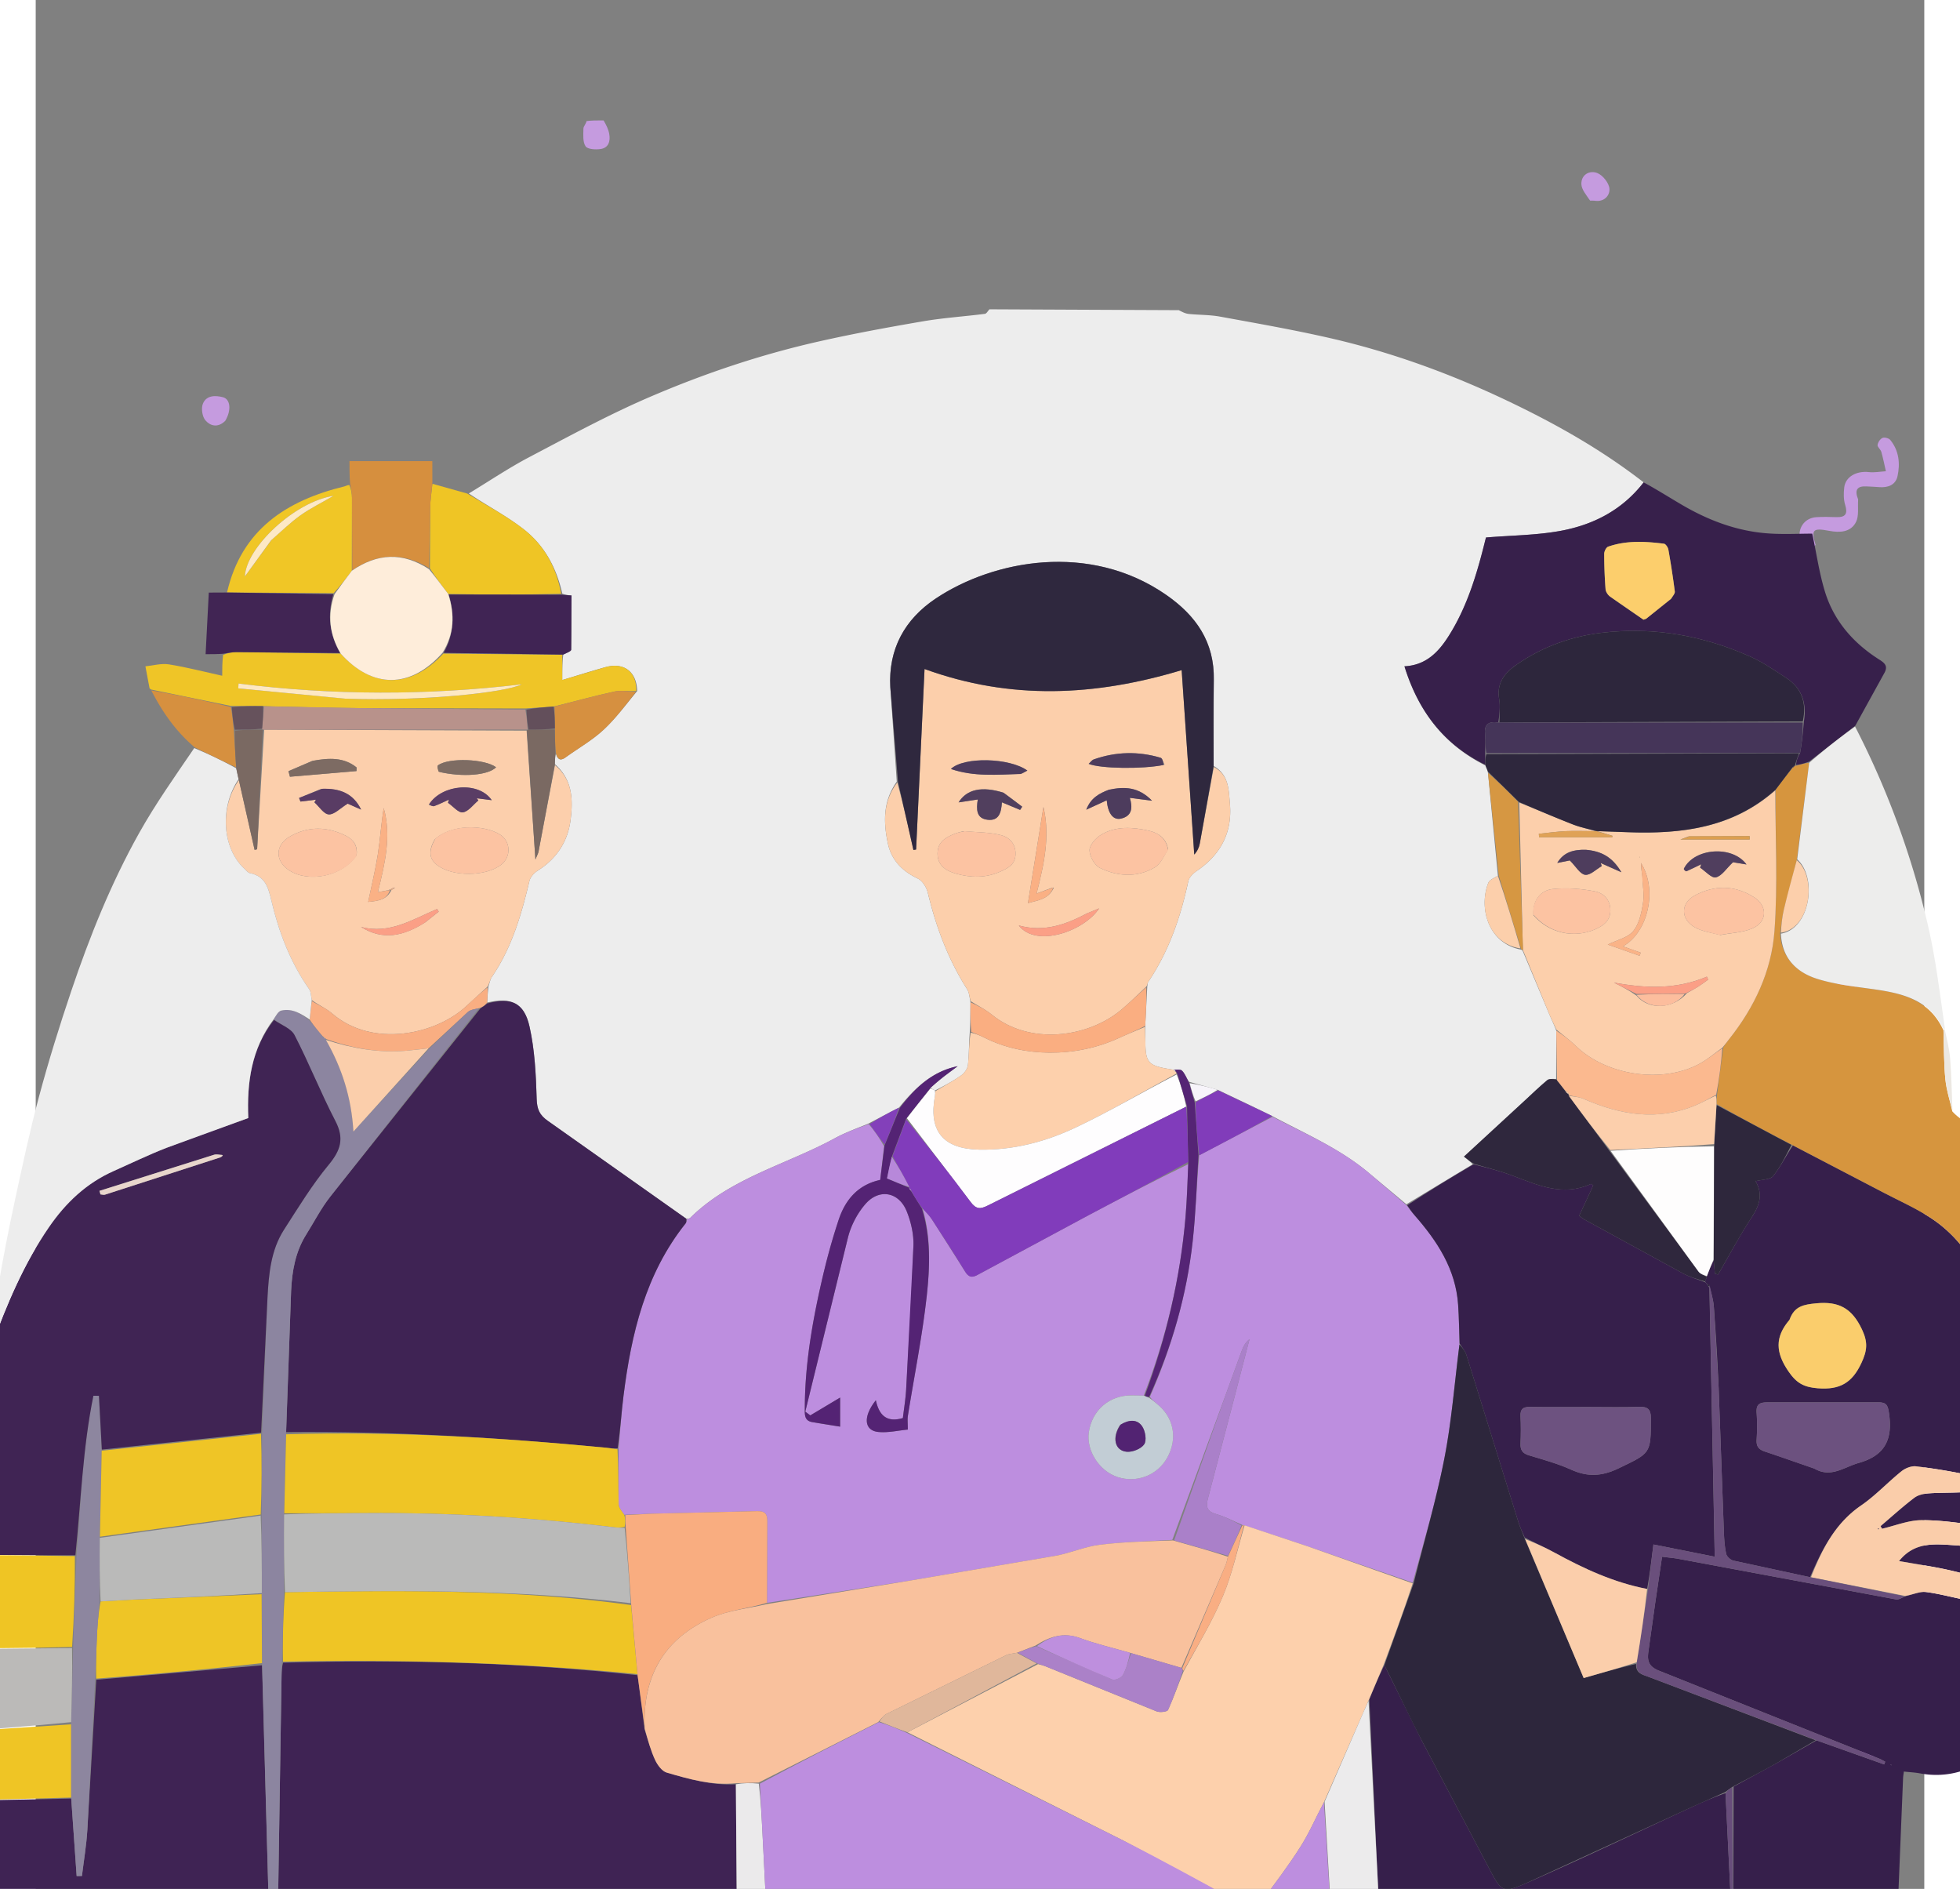
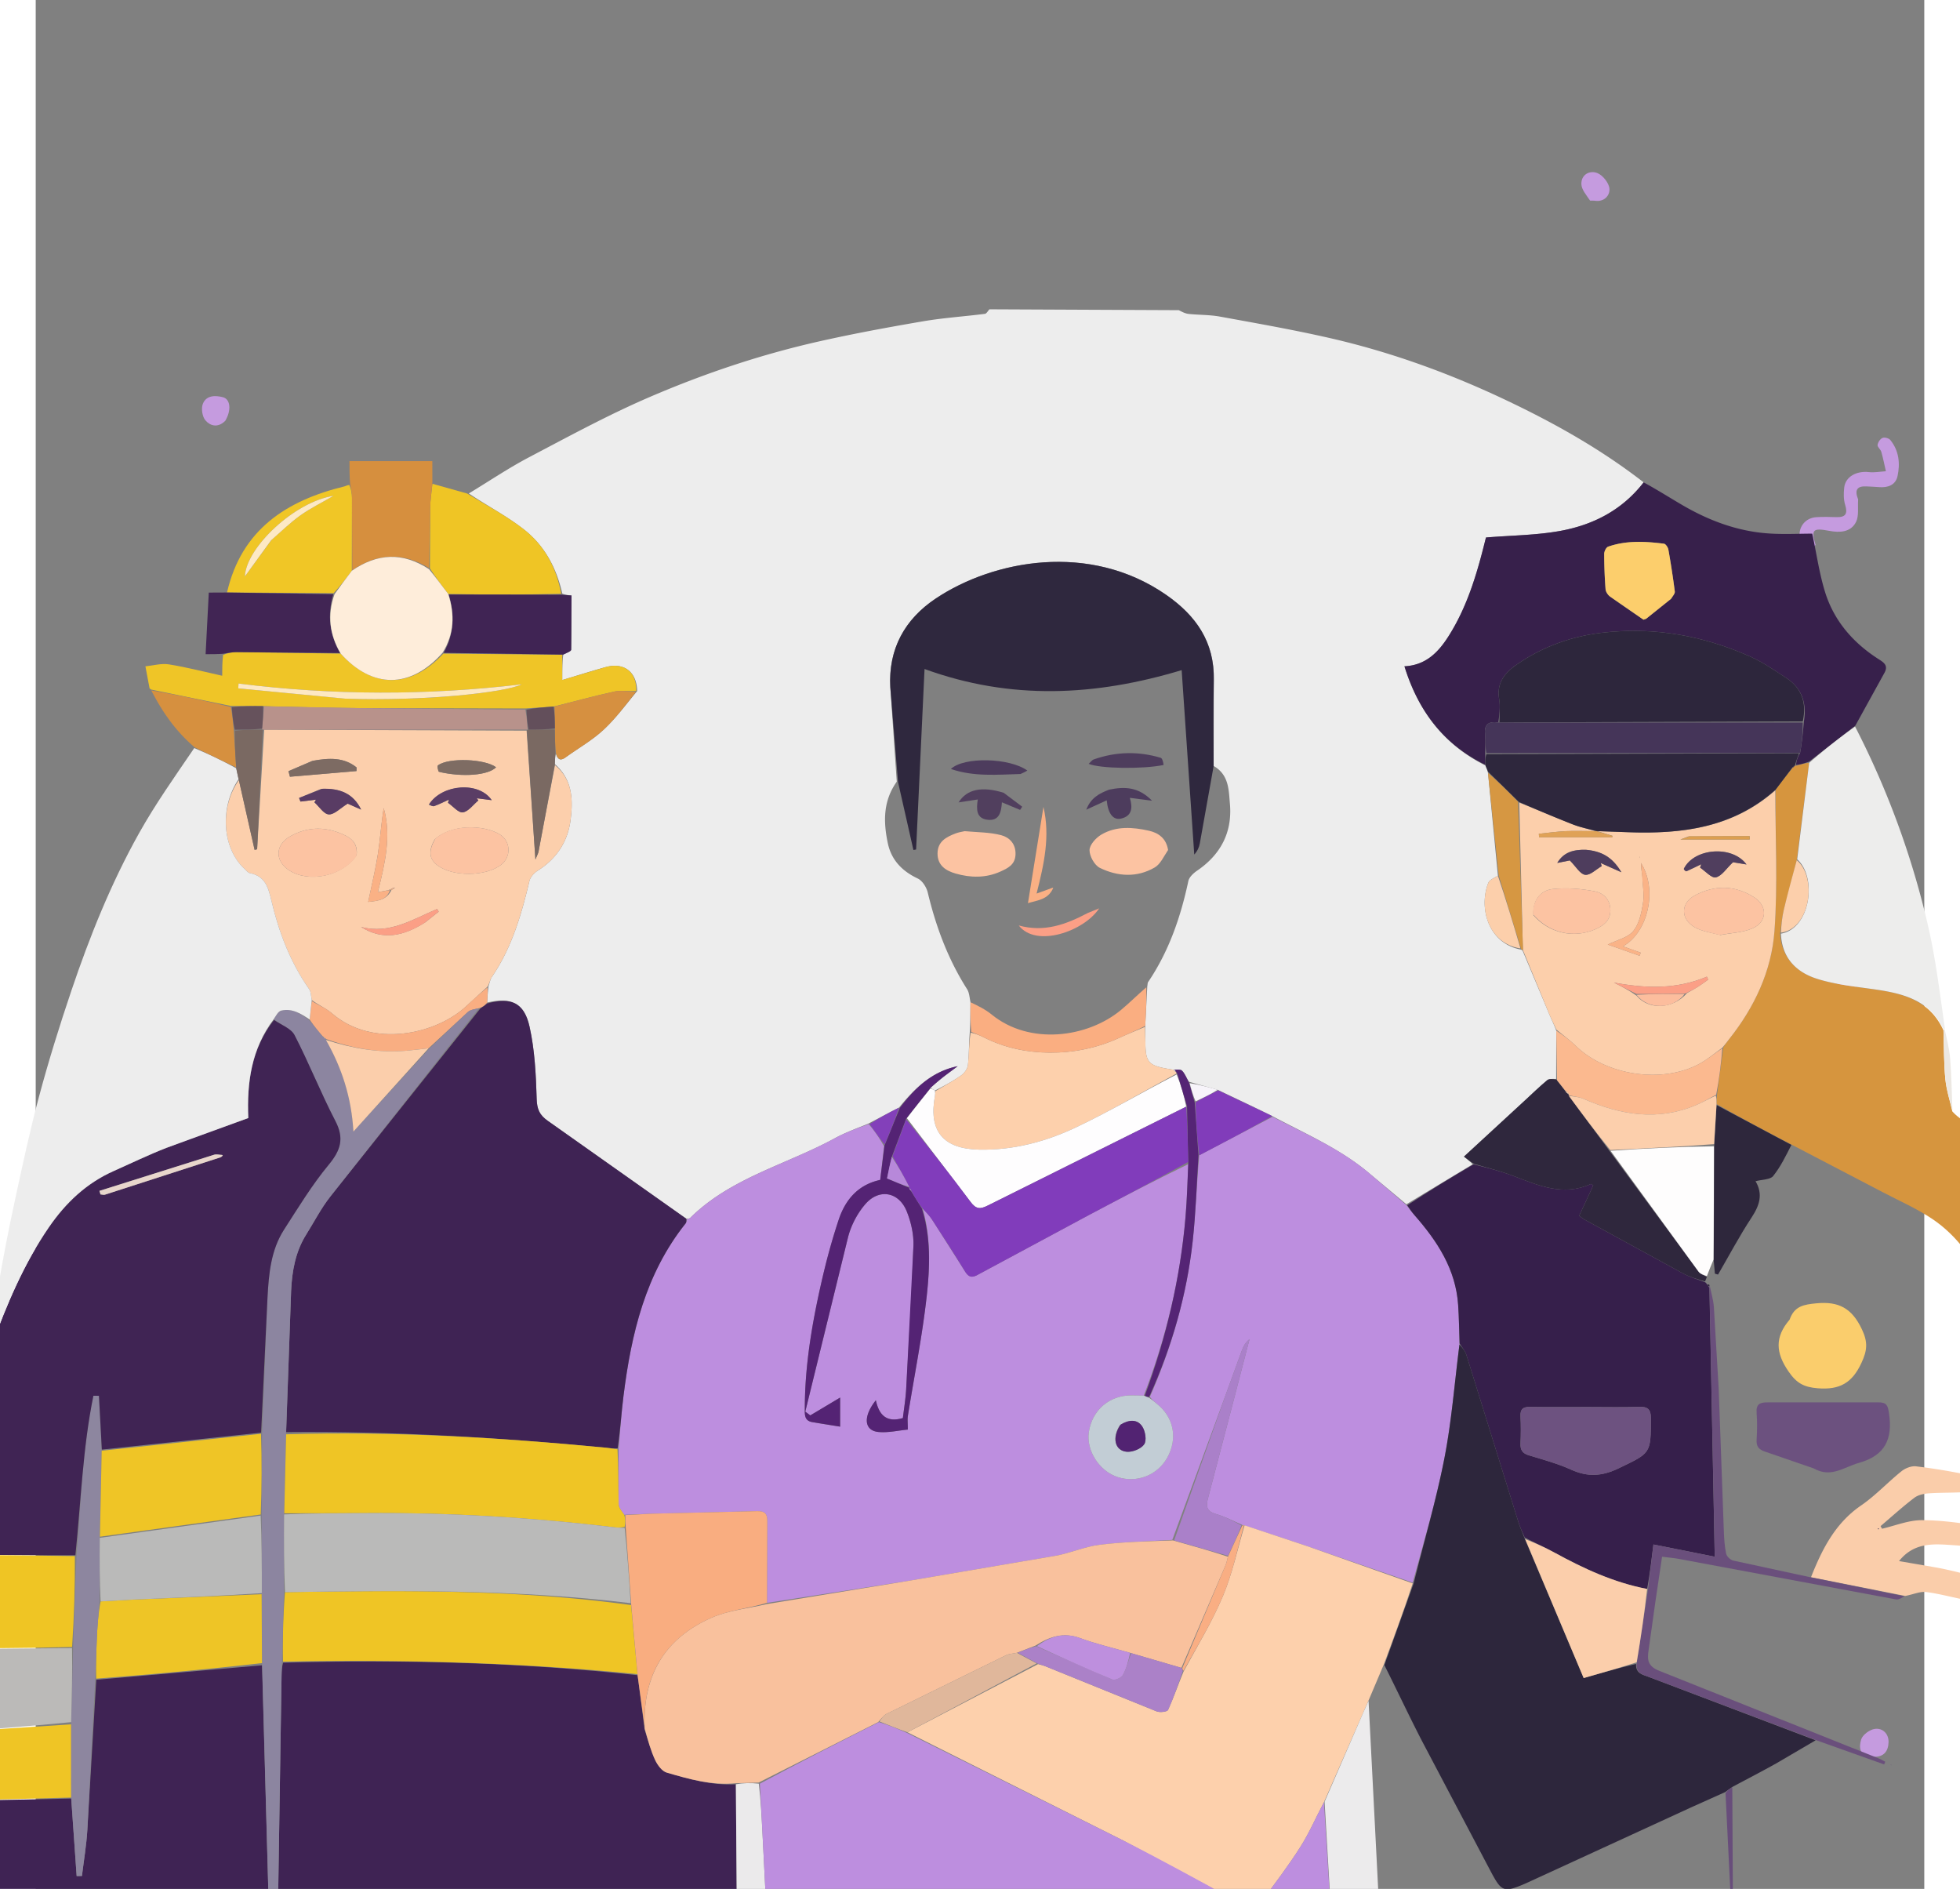
<svg xmlns="http://www.w3.org/2000/svg" id="Illustraion" width="1125" height="1084" viewBox="150 50 800 800">
  <rect x="150" y="50" width="800" height="800" fill="#808080" stroke="none" />
  <svg x="30" y="100" width="1125" height="1084">
-     <path fill="#C59BDF" opacity="1" stroke="none" d=" M360.556,1   C361.667,2.894 362.586,4.742 362.941,6.693   C363.487,9.698 362.741,12.589 359.322,13.111   C357.2,13.435 353.785,13.25 352.922,11.967   C351.658,10.091 351.981,7.023 352.009,4.466   C352.02,3.493 353.085,2.531 353.335,1.282   C355.371,1 357.741,1 360.556,1  z" data-index="1" />
    <path fill="#C59BDF" opacity="1" stroke="none" d=" M608.454,1024   C607.667,1022.31 607.25,1020.631 607.019,1018.927   C606.627,1016.034 607.38,1013.44 610.565,1012.982   C612.694,1012.676 615.685,1012.665 616.993,1013.898   C618.405,1015.228 618.522,1018.139 618.761,1020.407   C618.861,1021.351 617.814,1022.415 617.644,1023.712   C614.969,1024 611.939,1024 608.454,1024  z" data-index="3" />
    <path fill="#C59BDF" opacity="1" stroke="none" d=" M1,343.45   C2.703,342.667 4.53,341.782 6.079,342.131   C8.347,342.642 11.537,343.538 12.273,345.189   C13.096,347.037 12.408,350.878 10.933,352.077   C9.311,353.396 6.046,352.807 3.497,352.799   C2.848,352.797 2.201,351.847 1.277,351.666   C1,349.3 1,346.6 1,343.45  z" data-index="4" />
    <path fill="#C59BDF" opacity="1" stroke="none" d=" M67.178,539.328   C68.497,538.002 69.427,536.74 70.657,535.942   C76.964,531.85 82.056,531.597 85.046,539.222   C85.969,541.574 87.112,543.839 88.267,546.395   C91.836,544.05 94.788,541.75 98.051,540.048   C103.073,537.429 107.928,539.507 109.947,544.734   C110.584,546.385 111.232,548.035 111.955,549.65   C113.281,552.609 114.72,553.146 117.346,550.565   C118.421,549.508 120.903,549.88 123.156,549.541   C122.592,555.352 119.633,557.369 115.633,557.923   C111.547,558.489 108.834,556.208 106.968,552.764   C106.43,551.771 105.789,550.823 105.356,549.787   C102.84,543.774 101.993,543.555 96.678,547.816   C89.61,553.483 82.306,551.441 80.566,543.306   C79.432,538.005 76.795,537.603 72.905,541.681   C71.257,543.409 70.139,545.644 68.573,547.953   C67.219,547.546 65.748,547.103 63.445,546.41   C64.669,544.02 65.799,541.813 67.178,539.328  z" data-index="5" />
    <path fill="#C59BDF" opacity="1" stroke="none" d=" M882.069,903.734   C879.911,906.608 877.838,909.106 875.232,912.247   C877.479,913.678 879.24,915 881.17,915.995   C889.442,920.256 890.676,926.525 884.232,933.195   C881.156,936.379 878.671,938.937 884.989,941.222   C885.812,941.519 885.872,943.928 886.259,945.269   C881.516,947.494 878.344,945.165 876.678,941.971   C872.742,934.424 879.993,930.484 883.413,924.301   C880.849,922.86 878.242,921.444 875.683,919.946   C869.411,916.273 868.592,910.65 873.325,905.101   C874.734,903.448 875.721,901.435 876.901,899.587   C874.316,898.392 871.779,897.074 869.124,896.063   C868.115,895.678 866.837,896 865.463,896   C864.998,894.089 864.557,892.272 863.725,888.845   C869.284,890.494 874.289,891.284 878.583,893.47   C882.086,895.254 884.575,898.765 882.069,903.734  z" data-index="7" style="visibility: hidden;" />
    <path fill="#C59BDF" opacity="1" stroke="none" d=" M891.982,161.502   C891.754,165.02 892.366,168.527 891.079,171.077   C888.832,175.53 884.069,175.639 879.731,174.824   C872.81,173.524 871.992,174.227 873.958,180.814   C869.807,184.075 869.037,183.868 867.552,179.094   C865.99,174.072 869.084,169.356 874.296,169.033   C877.113,168.858 879.951,168.93 882.776,169.017   C886.692,169.136 887.634,167.586 886.483,163.827   C885.781,161.533 885.802,158.877 886.088,156.453   C886.624,151.894 891.245,149.347 896.567,149.95   C898.913,150.216 901.344,149.729 903.736,149.584   C903.105,146.839 902.567,144.066 901.795,141.361   C901.494,140.307 900.107,139.334 900.217,138.449   C900.354,137.34 901.321,135.891 902.308,135.465   C903.158,135.098 904.997,135.588 905.609,136.341   C909.269,140.845 909.841,146.254 908.672,151.636   C907.845,155.442 904.567,156.622 900.807,156.311   C899.003,156.161 897.191,156.085 895.382,156.003   C891.499,155.829 890.387,157.541 891.982,161.502  z" data-index="8" />
    <path fill="#C59BDF" opacity="1" stroke="none" d=" M883.122,366.609   C883.013,363.588 882.557,360.605 883.584,358.275   C884.087,357.135 887.477,356.52 889.329,356.876   C893.315,357.641 894.998,361.269 893.642,364.858   C892.348,368.284 888.61,369.65 885,367.982   C884.422,367.714 883.922,367.276 883.122,366.609  z" data-index="9" />
    <path fill="#C59BDF" opacity="1" stroke="none" d=" M66.969,831.876   C65.264,834.165 63.819,837.231 61.826,837.643   C59.843,838.053 56.657,836.347 55.166,834.582   C52.782,831.759 54.215,828.545 56.993,826.655   C59.681,824.827 62.759,824.97 65.063,827.657   C65.966,828.711 66.362,830.2 66.969,831.876  z" data-index="10" />
    <path fill="#C59BDF" opacity="1" stroke="none" d=" M611.247,829.762   C613.387,833.087 614.207,836.553 611.081,838.772   C609.24,840.079 605.81,840.477 603.65,839.713   C599.89,838.383 600.248,834.288 601.395,831.578   C602.459,829.062 605.038,826.733 608.618,828.862   C609.284,829.259 610.174,829.281 611.247,829.762  z" data-index="11" />
    <path fill="#C59BDF" opacity="1" stroke="none" d=" M778.453,34.984   C776.875,32.629 774.792,30.306 774.743,27.94   C774.66,23.883 778.293,22.034 781.486,23.288   C783.82,24.204 786.464,27.522 786.635,29.934   C786.841,32.849 784.378,35.663 780.348,35.01   C779.865,34.932 779.358,34.998 778.453,34.984  z" data-index="13" />
    <path fill="#C59BDF" opacity="1" stroke="none" d=" M200.293,128.222   C197.1,131.393 193.846,130.35 191.867,128.003   C190.527,126.414 190.027,122.945 190.815,120.987   C192.268,117.378 196.09,117.378 199.351,118.246   C202.488,119.081 202.953,123.774 200.293,128.222  z" data-index="15" />
    <path fill="#C59BDF" opacity="1" stroke="none" d=" M511.022,100.366   C512.879,95.887 516.588,96.393 519.517,97.393   C522.131,98.286 523.904,101.023 522.869,104.212   C521.896,107.211 519.782,109.268 516.397,108.957   C511.363,108.495 510.678,104.916 511.022,100.366  z" data-index="16" />
    <path fill="#C59BDF" opacity="1" stroke="none" d=" M61,49.122   C61.309,53.591 59.354,55.128 55.402,55.054   C51.703,54.985 49.423,53.348 49.068,49.773   C48.688,45.939 50.93,43.531 54.591,43.087   C58.483,42.614 60.737,44.688 61,49.122  z" data-index="17" />
    <path fill="#C59BDF" opacity="1" stroke="none" d=" M125.118,706.365   C121.574,707.41 118.39,707.226 117.085,703.692   C116.408,701.861 116.329,699.157 117.225,697.536   C118.962,694.397 124.266,693.931 126.634,696.161   C129.032,698.419 128.484,702.803 125.118,706.365  z" data-index="18" />
    <path fill="#C59BDF" opacity="1" stroke="none" d=" M898.046,694   C892.252,693.933 892.309,689.81 893.271,686.691   C893.877,684.727 896.859,682.543 899.029,682.234   C902.419,681.75 904.958,684.364 904.865,687.829   C904.767,691.495 902.985,694.424 898.046,694  z" data-index="20" />
  </svg>
  <svg x="100" y="180" width="1050" height="850">
    <path fill="#ededed" d="m454 1 80.215.364c1.494.788 2.812 1.45 4.183 1.592 4.404.457 8.899.34 13.233 1.131 15.419 2.817 30.875 5.524 46.153 8.999 25.607 5.825 50.214 14.684 73.976 25.882 20.887 9.843 40.97 21.042 59.36 35.328-9.083 11.736-21.323 17.974-35.15 20.526-10.171 1.877-20.682 1.914-31.622 2.819.045-.166-.178.607-.372 1.388-3.486 14.071-7.594 27.922-15.428 40.308-4.297 6.795-9.598 12.402-18.749 12.861 5.822 18.83 16.562 33.086 34.315 42.013.436 1.093.778 1.877 1.07 3.114l4.196 43.565c-1.618 1.007-3.532 1.716-4.034 2.983-4.194 10.584-.101 25.718 13.863 28.318.433.202.61.274.756.715l11.337 26.999c.891 2.076 1.886 4.107 2.806 6.584l-.048 20.476c-1.466-.023-2.984-.148-3.818.548-3.318 2.769-6.424 5.792-9.606 8.724L655 359.854c1.554 1.223 2.762 2.174 3.665 3.264l-28.035 16.915-15.51-12.937c-12.309-10.479-27.051-16.792-41.326-24.419-7.688-3.844-15.269-7.358-23.087-11.115l-12.207-3.421c-1.12-1.762-1.739-3.532-2.943-4.701-.678-.659-2.318-.327-3.923-.426-10.641-1.673-11.56-2.727-11.589-12.684-.005-1.809-.113-3.617-.055-5.818l.865-16.754c.161-.862.104-1.451.36-1.829 8.798-13.016 13.785-27.517 17.037-42.759.355-1.662 2.124-3.336 3.661-4.381 10.091-6.86 15.034-16.332 13.946-28.433-.513-5.71-.351-12.198-6.884-15.948l.063-36.396c.303-16.068-7.456-27.258-20.244-36.117-32.364-22.424-73.046-14.694-97.44 1.53-13.274 8.828-20.229 21.486-19.345 37.683l2.73 39.958c-5.858 8.193-5.675 17.059-3.801 26.012 1.497 7.152 6.035 11.844 12.68 14.987 1.951.922 3.71 3.692 4.246 5.929 3.474 14.515 8.61 28.286 16.656 40.93.916 1.439 1.027 3.39 1.448 5.562-.057 4.473-.051 8.489-.305 12.827-.389 4.802-.284 9.308-.773 13.748-.173 1.568-1.48 3.425-2.82 4.369-3.483 2.455-7.272 4.477-11.137 6.423-.786-.452-1.373-.656-1.835-1.174a98 98 0 0 1 5.951-5.014c1.806-1.406 3.667-2.74 5.504-4.106-10.945 2.246-18.183 9.328-24.866 17.547-4.51 2.227-8.649 4.547-13.16 6.848-4.922 2.004-9.638 3.723-13.994 6.103-20.468 11.18-44.06 16.703-61.298 33.751-.316.312-.924.329-1.701.323L267.1 344.832c-3.71-2.568-4.763-5.026-4.897-9.506-.307-10.214-.808-20.607-3.022-30.527-2.285-10.238-7.944-12.564-17.956-10.189.135-2.401.293-4.417.544-6.808.542-1.617.753-3.02 1.473-4.075 8.419-12.323 12.501-26.301 15.889-40.596.394-1.663 1.979-3.425 3.493-4.378 7.999-5.037 12.778-12.303 13.941-21.453 1.076-8.465.928-17.041-6.656-23.688.04-1.797.131-3.182.451-4.34.838 2.764 2.158 2.888 4.11 1.482 5.346-3.854 11.182-7.165 15.983-11.601 5.228-4.831 9.51-10.685 14.33-16.478-.191-8.225-5.667-12.26-13.371-10.141-5.99 1.648-11.912 3.541-18.372 5.477 0-4.098 0-7.396.436-10.775 1.452-.743 3.333-1.38 3.352-2.068.21-7.659.133-15.326.133-22.967-1.594-.168-2.734-.289-3.902-.785-2.483-11.068-7.642-20.43-16.18-27.134-7.336-5.759-15.761-10.13-23.408-15.292 8.68-5.258 16.835-10.772 25.495-15.325 16.794-8.829 33.52-17.935 50.918-25.43 23.295-10.035 47.393-18.125 72.2-23.696 14.491-3.254 29.119-5.951 43.762-8.451 8.666-1.48 17.485-2.048 26.218-3.165.716-.092 1.295-1.255 1.938-1.92z" />
    <path fill="#3f2354" d="m1 799 .416-108.562c.804-1.507 1.512-2.507 1.533-3.523l1.44-53.945 60.651-1.245 2.297 32.822 2.241-.021c.784-6.497 1.901-12.975 2.29-19.496l3.787-63.626 70.219-6.106 3.6 129.561 1.715.005 1.571-36.25 1.382-88.937c.028-1.831.13-3.661.644-5.483 50.432-1.412 100.329-.114 150.17 5.281l2.968 23.037c1.446 4.592 2.612 8.922 4.481 12.923.991 2.121 2.899 4.714 4.916 5.303 9.492 2.77 19.078 5.503 29.264 4.938l.586 77.88.844 80.889-.008 24.046-26.151 1.481-30.823 1.018-63.147 2.018-54.658 1.984-53.16 1.994-33.817 1.098c-1.108.046-2.168 1.249-3.251 1.915-7.354 0-14.708 0-22.531-.469C60 812.483 60 805.904 60 799.062c-6.369 0-11.848.006-17.326-.001z" />
-     <path fill="#361f4b" d="M834 820c-5.022 0-10.044 0-15.578-.412-1.686-.804-2.853-1.508-4.036-1.54l-45.837-1.052-41.841-.99-45.838-1.01-42.339-1.037c-4.517-.143-10.763.829-13.052-1.642-2.448-2.642-1.157-8.747-1.422-13.803.073-1.626.113-2.792.062-3.953l-5.412-123.692-3.785-81.145c2.098-5.154 4.102-9.937 6.371-14.507l15.875 32.023 28.386 53.851c5.36 10.127 5.72 10.891 15.95 6.42 23.438-10.243 46.507-21.328 69.736-32.049 4.805-2.218 9.657-4.336 14.564-6.034l3.013 61.356.193-.046.215-64.06 18.169-9.901 16.968-9.697 28.643 10.192.443-1.142c-.829-.431-1.628-.936-2.491-1.283l-93.139-37.187c-4.889-1.905-5.255-4.557-4.617-8.697l2.835-20.19 2.883-19.461c2.898.368 5.047.531 7.153.925l91.968 17.152c1.199.22 2.634-.846 4.323-1.444 3.084-.697 5.904-2.017 8.506-1.676 6.07.794 12.009 2.542 18.057 3.579 2.531.434 6.803 1.009 7.51-.159 2.062-3.406-.883-6.15-3.488-8.278a13.6 13.6 0 0 0-4.803-2.513c-4.15-1.157-8.364-2.122-12.595-2.944-5.367-1.042-10.775-1.867-16.248-2.799 6.607-8.298 15.198-7.251 23.688-6.689 3.643.241 7.337.694 10.925.297 1.419-.157 3.396-2.21 3.682-3.679.274-1.406-1.136-4.448-2.115-4.586-8.81-1.245-17.689-2.673-26.547-2.673-5.608 0-11.216 2.338-16.823 3.628l-.634-1.103c4.748-4.034 9.365-8.241 14.317-12.006 1.634-1.242 4.106-1.751 6.242-1.893 5.622-.375 11.289-.147 16.896-.638 1.686-.148 3.234-1.87 4.845-2.871-1.409-1.409-2.625-3.723-4.261-4.073a257 257 0 0 0-23.007-3.841c-1.968-.237-4.544.782-6.158 2.075-5.837 4.68-10.99 10.296-17.125 14.502-11.024 7.557-16.534 18.6-21.615 30.374l-32.503-7.028c-1.204-.279-2.77-1.714-3.023-2.865-.672-3.055-.869-6.242-.987-9.387l-2.203-60.811c-.474-11.447-1.2-22.887-2.029-34.314-.233-3.218-1.23-6.38-2.124-9.572-.248-.004-.744-.018-.857-.227-.308-.469-.558-.658-.756-1.05.332-.821.558-1.367.792-2.274.947-2.576 1.886-4.789 2.889-6.572l.498 5.562 1.336.358c4.695-8.076 9.073-16.361 14.198-24.154 3.38-5.14 4.964-9.888 1.626-15.474-.079-.133.278-.526-.096.136 3.096-.82 6.382-.687 7.602-2.21 3.159-3.941 5.408-8.612 8.38-12.975l37.882 19.709c7.154 3.768 14.667 7.021 21.325 11.53 10.129 6.86 17.148 16.724 22.332 27.669 3.535 7.464 6.132 15.372 9.308 23.431 5.418 19.404 4.519 39.07 5.676 58.503.948 15.91.794 31.885 1.134 47.832.014.665.104 1.328.118 1.992.3 13.858 1.507 27.773.665 41.562-1.116 18.285-20.651 38.215-44.558 33.72-2.198-.413-4.456-.509-6.89-.774-.14 1.147-.296 1.949-.329 2.756l-2.009 49.204-2.004 50.204-1.963 49.705zm-30.468-327.996c6.907 4.103 12.447-.669 18.688-2.413 11.348-3.17 14.44-10.235 12.83-21.048-.48-3.225-.942-4.652-4.541-4.613l-46.859.013c-3.3-.028-4.944.704-4.676 4.393.276 3.802.245 7.651 0 11.457-.184 2.852.962 4.15 3.564 4.998 6.781 2.211 13.489 4.647 20.993 7.212m-10.741-62.776c-6.213 7.112-5.72 13.723-.334 21.576 3.422 4.99 6.491 6.693 12.448 7.167 9.277.738 14.536-2.264 18.463-10.713 2.463-5.298 2.823-8.754.2-14.286-4.197-8.851-9.735-11.914-19.311-10.983-5.325.518-9.289 1.157-11.467 7.239m42.759 188.253.678.161c-.144-.133-.288-.265-.678-.161" />
    <path fill="#d6953e" d="M908 409.531c-.666 1.161-1.724 1.75-1.94 2.562-3.022 11.383-9.871 19.594-20.662 24.966-3.375-7.655-5.972-15.563-9.507-23.026-5.184-10.946-12.203-20.809-22.332-27.669-6.658-4.509-14.17-7.762-21.325-11.53l-38.171-19.914c-11.116-5.785-21.585-11.348-32.067-17.313.005-1.479.024-2.555.213-3.994l2.648-20.026c.899-1.385 1.658-2.463 2.478-3.492 10.692-13.425 17.945-28.783 19.194-45.665 1.465-19.805.361-39.799.509-60.007 2.432-3.279 4.725-6.263 7.286-9.325.483-.349.698-.619.941-.86.027.029.106.045.488.082 2.069-.559 3.757-1.155 5.478-1.246l-5.252 41.226-5.443 20.838c-.771 3.238-1.104 6.581-1.642 10.285.803 10.59 7.175 16.544 16.115 19.264 7.561 2.301 15.598 3.149 23.477 4.263 12.218 1.728 23.731 4.443 29.641 17.46.23 7.168.144 13.946.799 20.651.45 4.604 1.93 9.108 2.949 13.657 5.034 5.53 11.966 7.233 18.787 8.128 14.369 1.886 21.31 11.075 25.338 23.699.327 1.024.861 1.982 1.649 2.713.35 11.097.35 22.451.35 34.274z" />
    <path fill="#efc525" d="M1 604.469c.201-.307.402-.145 1.336-.205l7.691-.385 54.987-3.579-.006 31.012-60.986 1.609L1 633z" />
    <path d="M1 633.469c.742-.463 1.483-.458 2.592-.403l-.643 53.85c-.022 1.015-.729 2.016-1.533 3.054z" />
    <path fill="#bd8edf" d="M573.902 343.007c14.167 7.298 28.909 13.611 41.218 24.09l15.519 13.281c1.356 1.702 2.313 3.024 3.385 4.245 9.649 10.991 17.493 22.875 18.515 38.036.367 5.438.431 10.897.562 16.797-2.108 16.407-3.319 32.524-6.4 48.276-3.462 17.7-8.613 35.069-13.412 52.538l-44.895-15.503-26.579-8.782c-.429-.016-.601-.006-1.001-.27-3.754-1.706-7.195-3.434-10.83-4.49-3.826-1.112-4.387-3.036-3.402-6.664l11.952-45.659 5.64-21.719c-1.855 1.435-2.676 3.193-3.346 5.007l-6.984 19.167-22.389 60.818c-10.556.627-20.703.824-30.721 2.063-6.365.787-12.462 3.548-18.811 4.689l-61.803 10.531-60.351 9.396.133-34.356c.06-3.495-1.062-4.599-4.544-4.487l-44.248 1.07-11.804.462c-1.1-1.56-2.336-2.976-2.372-4.422-.192-7.759-.086-15.526-.018-23.722.721-7.707 1.163-15.009 2.073-22.253 3.304-26.294 9.278-51.658 26.323-73.02.366-.459.358-1.217.524-1.835.472-.155 1.08-.171 1.396-.484 17.239-17.047 40.83-22.57 61.298-33.751 4.356-2.379 9.072-4.098 14.322-5.983 2.656 3.089 4.613 6.039 6.508 9.418l-1.64 14.223c-9.443 2.054-14.775 8.412-17.601 16.911-2.62 7.878-4.845 15.915-6.732 24.002-4.277 18.333-7.564 36.831-7.603 55.756-.005 2.517-.333 5.26 3.071 5.9 3.845.723 7.724 1.266 11.896 1.936V461.9l-12.64 7.548-2.121-1.592 18.142-74c1.284-4.966 3.954-10.033 7.312-13.902 5.854-6.745 14.209-5.179 17.526 3.106 1.811 4.523 2.994 9.707 2.832 14.538-.681 20.271-1.931 40.523-3.083 60.776-.24 4.22-.95 8.413-1.394 12.199-6.999 2.075-10.134-1.37-11.443-7.542-5.621 7.069-4.908 12.88 1.109 13.448 4.13.39 8.395-.642 12.431-1.022 0-2.676-.214-4.298.033-5.847 2.69-16.898 6.103-33.712 7.978-50.697 1.361-12.334 1.789-24.956-1.709-37.018 1.607 1.676 2.976 3.124 4.042 4.767l13.906 21.861c1.451 2.367 2.823 2.763 5.237 1.455l46.97-25.24c14.081-7.477 28.238-14.812 42.38-21.712-.376 7.81-.579 15.138-1.2 22.431-2.216 26.018-8.239 51.187-17.697 75.638l-5.437-.115c-9.239.042-16.43 6.31-17.82 15.512-1.181 7.818 4.402 16.546 12.203 19.08 8.151 2.647 16.935-.8 21.041-8.258 4.498-8.168 2.744-17.094-4.458-22.784-1.024-.81-1.984-1.701-2.921-2.917 9.351-21.314 15.618-43.145 18.126-65.924 1.325-12.035 1.673-24.178 2.777-36.392l31.028-16.29m-9.192 91.158c-.082.053-.165.107 0 0" />
    <path fill="#3f2354" d="M325.533 386.128c.139.779.147 1.537-.219 1.996-17.045 21.362-23.019 46.726-26.323 73.02-.91 7.243-1.352 14.545-2.476 22.225-1.949.192-3.424-.082-4.911-.225-45.055-4.311-90.181-7.053-135.514-6.611l2.1-59.832c.382-8.336 1.82-16.557 6.401-23.849 3.363-5.353 6.262-11.07 10.148-16.012l63.621-79.76c1.177-.754 2.032-1.421 2.887-2.088 9.989-2.76 15.648-.434 17.933 9.803 2.214 9.92 2.715 20.313 3.022 30.527.135 4.48 1.187 6.937 4.897 9.506l58.434 41.299z" />
-     <path fill="#fccfab" d="M549.046 194.853c6.462 3.306 6.3 9.794 6.813 15.504 1.088 12.101-3.855 21.573-13.946 28.433-1.537 1.045-3.306 2.719-3.661 4.381-3.253 15.242-8.24 29.743-17.037 42.759-.255.378-.198.967-.683 1.846-3.873 3.604-7.209 6.99-10.852 10.006-14.224 11.778-38.699 14.969-54.721 1.91-2.713-2.211-5.939-3.792-8.928-5.664-.484-1.714-.595-3.665-1.511-5.104-8.046-12.644-13.183-26.415-16.656-40.93-.535-2.237-2.295-5.007-4.246-5.929-6.645-3.143-11.183-7.835-12.68-14.987-1.874-8.953-2.057-17.818 4.026-25.679 2.635 9.634 4.731 19.11 6.827 28.586l1.142-.197 3.574-76.447c36.555 13.301 72.349 11.5 108.916.479l5.334 78.106c1.426-1.571 2.058-3.118 2.359-4.727l5.929-32.345m-68.792 51.217-6.289 2.383c3.216-12.651 5.798-24.356 2.91-36.69l-6.563 40.741c3.79-1.188 8.617-1.391 10.986-6.591-.106.02-.213.04-1.044.157m49.415-16.441c-.772-4.568-4.066-6.883-8.052-7.786-6.854-1.553-13.939-2.091-20.264 1.663-2.269 1.347-4.945 4.315-4.954 6.554-.011 2.574 2.118 6.408 4.382 7.513 7.555 3.687 15.714 4.196 23.24-.186 2.424-1.412 3.797-4.631 5.649-7.757m-86.613-7.597c-1.116.303-2.266.516-3.341.925-4.002 1.521-7.678 3.414-7.702 8.512-.024 5.107 3.561 7.319 7.657 8.498 6.322 1.82 12.761 1.951 18.93-.82 3.178-1.427 6.312-2.904 6.452-7.294.143-4.47-2.591-7.208-6.034-8.119-4.837-1.281-10.031-1.217-15.962-1.702m16.616-16.416c-8.887-2.728-15.254-1.377-18.741 4.21l8.13-1.231c-.666 4.222-.632 7.984 4.065 8.583 5.01.639 5.87-3.174 6.156-7.382l7.709 3.214.886-1.358c-2.495-1.914-4.991-3.828-8.205-6.037m44.65-1.027c-3.85 1.471-7.369 3.315-9.308 8.335l8.666-3.971c.543 5.689 2.769 8.513 6.084 7.739 4.63-1.081 4.978-4.526 3.714-8.781l9.4 1.212c-5.766-5.914-11.637-6.037-18.556-4.533m23.855-10.708c-.547-1.02-.891-2.724-1.672-2.956-9.484-2.814-18.964-2.595-28.312.707-.789.279-1.365 1.159-2.164 1.87 4.893 2.052 22.851 2.309 32.148.379m-60.593 3.848 2.482-1.373c-7.508-5.459-26.942-5.938-32.391-.68 9.706 3.334 19.42 2.417 29.908 2.053m27.712 59.134c-8.934 4.712-18.134 8.074-28.868 5.091 7.328 9.576 27.635 2.508 34.057-7.244z" />
    <path fill="#361f4b" d="M653.173 439.004c-.202-5.449-.266-10.908-.633-16.346-1.022-15.161-8.866-27.045-18.515-38.036-1.072-1.221-2.029-2.543-3.049-4.162 9.122-5.963 18.253-11.583 28.094-17.338 6.092 1.525 11.582 2.903 16.835 4.904 10.69 4.071 21.223 8.742 32.863 3.411.152-.07.505.298 1.004.615l-5.968 12.874c.981.708 1.479 1.153 2.049 1.466l42.001 22.964c2.877 1.547 6.102 2.447 9.167 3.645.304.117.554.305.971.985s.661.874.987 1.459l2.252 113.858-25.969-5.172c-.79 6.511-1.543 12.718-2.665 18.836-14.241-2.759-26.843-8.627-39.131-15.344-4.077-2.228-8.333-4.127-12.722-6.427-1.06-2.406-2.043-4.518-2.73-6.723l-21.994-70.676c-.542-1.726-1.881-3.202-2.849-4.794m54.327 26.902c-8.155.001-16.311.094-24.463-.045-2.979-.051-4.237.899-4.078 3.997.196 3.818.172 7.658.004 11.479-.121 2.754.825 4.214 3.576 5.038 6.047 1.81 12.2 3.498 17.927 6.083 6.999 3.16 13.043 2.795 20.081-.601 13.545-6.538 13.618-6.059 13.648-21.062.008-4.14-1.468-5.086-5.229-4.955-6.815.239-13.644.067-21.467.067z" />
    <path fill="#fccfac" d="M269.958 194.022c7.534 6.234 7.682 14.81 6.606 23.275-1.163 9.15-5.942 16.416-13.941 21.453-1.513.953-3.098 2.715-3.493 4.378-3.389 14.295-7.47 28.273-15.889 40.596-.721 1.055-.932 2.458-1.784 4.078l-8.783 8.058c-12.987 12.34-39.979 18.136-57.098 3.383-2.527-2.178-5.746-3.551-8.645-5.68-.345-1.812-.309-3.509-1.095-4.629-7.942-11.316-12.798-23.976-15.945-37.278-1.318-5.572-2.55-10.555-9.138-11.858-.862-.17-1.593-1.149-2.322-1.821-9.459-8.724-10.596-26.038-2.377-37.579l6.666 29.542 1.069-.261 2.984-50.655 111.162.418 3.736 54.574c.763-1.884 1.179-2.573 1.321-3.315zm-68.573 51.986c-.475.313-.949.626-2.152 1.046l-4.286.774c3.039-12.354 5.784-23.805 2.468-35.62-1.083 6.533-1.49 13.138-2.498 19.65-1.018 6.576-2.631 13.059-4.096 20.127 4.495-.449 7.812-.95 9.827-4.977.46-.329.92-.657 1.645-1.105-.106.022-.212.044-.908.105m-15.42-13.89c.425-3.762-1.151-6.434-4.476-8.112-7.963-4.017-16.025-4.185-23.774.245-6.411 3.665-6.421 10.378-.383 14.343 8.279 5.436 22.725 2.544 28.633-6.477m32.992-6.519c-2.712 4.829-2.322 8.249 1.244 10.912 6.502 4.856 20.287 4.765 26.842-.177 4.469-3.369 4.281-10.049-.519-12.98-6.903-4.216-20.778-4.267-27.566 2.246m-48.046-21.498-9.357 3.853.597 1.529 6.555-.799-.654 1.109c2.025 1.832 3.978 5.016 6.096 5.131 2.317.125 4.788-2.587 8.009-4.564l5.694 2.531c-3.361-6.914-9.1-9.094-16.939-8.791m45.553 6.812c.79.182 1.705.712 2.347.482 2.121-.761 4.143-1.796 6.203-2.726l-.37 1.333c2.115 1.467 4.449 4.339 6.292 4.053 2.395-.372 4.4-3.255 6.573-5.056l-.663-.919 6.321.81c-5.499-8.104-21.054-6.784-26.702 2.023m-49.448-18.617-9.948 4.306.62 2.363 28.195-2.407.031-1.53c-5.382-4.357-11.656-4.08-18.898-2.732m53.99 4.664c9.915 2.294 20.663 1.399 24.01-2-4.674-3.57-20.118-4.18-24.6-.829-.438.328-.113 1.675.59 2.829m-5.961 63.646 5.662-4.505-.687-1.121c-10.319 4.359-20.163 10.842-32.24 7.591 9.342 5.912 18.114 3.834 27.265-1.965" />
    <path fill="#37204b" d="M801.197 192.569c-1.687.596-3.374 1.191-5.512 1.397.135-1.908.72-3.426 1.695-5.052.798-4.372 1.206-8.637 1.617-13.361 1.312-8.05-1.014-14.222-7.506-18.456-4.984-3.251-9.96-6.693-15.366-9.087-19.719-8.731-40.283-12.513-61.94-10.106-13.503 1.5-25.782 5.911-36.867 13.581-4.912 3.399-8.568 7.68-7.408 14.532.547 3.234.1 6.636-.334 9.97-4.503-.612-6.069 1.097-5.627 5.178.28 2.58.055 5.214.055 8.233l.017 4.502c-17.66-8.617-28.4-22.873-34.221-41.703 9.151-.459 14.452-6.066 18.749-12.861 7.833-12.386 11.942-26.237 15.428-40.308.193-.781.417-1.554.372-1.388 10.94-.905 21.451-.943 31.622-2.819 13.827-2.551 26.067-8.79 35.15-20.526 5.418 2.928 10.705 6.284 16.102 9.451 11.426 6.705 23.622 11.298 36.927 12.19 6.349.426 12.75.073 18.396.073 1.839 8.623 2.985 16.804 5.384 24.599 3.854 12.523 12.167 21.919 23.165 28.844 2.449 1.542 3.458 2.867 2.028 5.52l-12.353 22.402-19.571 15.192m-58.243-69.153c.482-.973 1.477-2.011 1.363-2.908a363 363 0 0 0-2.724-17.746c-.167-.944-1.135-2.396-1.873-2.489-7.939-.995-15.911-1.448-23.632 1.252-.837.293-1.676 1.985-1.675 3.027.005 4.99.193 9.988.572 14.964.084 1.103.965 2.459 1.891 3.131 4.702 3.409 9.54 6.631 14.168 9.807.629-.232.99-.276 1.233-.469z" />
    <path fill="#fccfab" d="M786.9 204.717c-.01 19.912 1.094 39.907-.371 59.712-1.249 16.882-8.502 32.24-19.194 45.665-.82 1.029-1.578 2.106-2.797 3.564-3.543 2.585-6.474 5.1-9.795 6.894-15.796 8.533-39.481 4.954-52.359-7.594-2.56-2.494-5.49-4.607-8.25-6.896l-2.833-6.158-11.327-27.513-1.541-62.466 22.812 9.28c3.168 1.227 6.561 1.873 9.377 2.809-4.462.001-8.455-.184-12.432-.002-3.834.176-7.651.731-11.475 1.119l.123 1.468h30.994l.053-.619-6.451-2.007 12.909.482c22.768.844 44.553-1.776 62.555-17.738m-58.791 86.964c5.04 6.166 15.476 5.806 21.418-1.128 1.555-.881 3.146-1.705 4.655-2.661 1.472-.932 2.859-1.999 4.284-3.006l-.561-1.249c-12.858 5.448-25.912 5.014-39.391 2.506 3.175 1.603 6.35 3.206 9.596 5.538M763.696 266c4.494-.865 9.288-1.02 13.411-2.761 6.39-2.698 6.656-9.494.8-13.232-8.077-5.155-16.664-5.224-24.982-.845-6.331 3.332-6.255 10.248.049 13.68 2.968 1.616 6.53 2.139 10.722 3.158m-79.268-8.382c6.52 7.495 16.963 9.985 26.149 5.978 3.385-1.477 6.404-3.523 6.453-7.972.052-4.694-3.034-7.459-6.706-8.154-5.769-1.092-11.871-1.58-17.683-.952-5.586.604-8.594 5.236-8.213 11.1m65.001-18.624 6.067-2.962-.469 1.424c2.252 1.501 4.845 4.537 6.673 4.131 2.504-.556 4.427-3.726 7.273-6.412l5.722.95c-6.058-8.277-22.195-6.949-26.528 1.788-.123.248.332.783 1.262 1.081m-43.04-9.092c-4.809-.13-9.099.914-11.862 5.58l5.318-1.066c2.602 2.604 4.348 5.796 6.488 6.086s4.667-2.325 7.025-3.667l-.411-1.31 8.739 3.887c-3.834-6.511-8.538-8.919-15.296-9.509m24.188 11.333c.138 3.807.858 7.709.258 11.396-.665 4.085-1.647 8.707-4.143 11.733-2.275 2.758-6.761 3.691-10.781 5.68l13.482 4.748.486-1.313-7.531-2.673c10.82-6.046 14.709-24.285 7.624-35.34.136 2.058.232 3.514.605 5.77m19.591-17.002-3.493 1.315h29.373l-.032-1.434-25.849.118m-17.018 48.492c-.095.001-.19.002 0 0m-3.672-39.368.156-.607c-.127.129-.254.259-.156.607m-.995-2.767s-.06-.106 0 0" />
    <path fill="#2f283e" d="m548.975 194.408-5.858 32.79c-.301 1.609-.933 3.157-2.359 4.727l-5.334-78.106c-36.567 11.021-72.361 12.823-108.916-.479l-3.574 76.447-1.142.197-6.513-28.761-3.27-40.116c-.884-16.197 6.072-28.855 19.345-37.683 24.394-16.224 65.075-23.954 97.44-1.53 12.787 8.86 20.547 20.049 20.244 36.117-.226 11.981-.102 23.968-.063 36.396z" />
    <path fill="#2e273d" d="M787.038 204.422c-18.14 16.258-39.925 18.877-62.693 18.034l-12.889-.442c-.444 0-.358-.025-.358-.025-3.291-.91-6.684-1.556-9.852-2.784-7.545-2.924-14.984-6.122-22.983-9.566l-13.03-12.768-1.12-2.661c-.1-1.674-.106-3.038.358-4.808l132.52-.381c-.585 1.518-1.171 3.037-1.688 4.908.068.353-.01.337-.307.365a3 3 0 0 0-.94.881l-7.018 9.246z" />
    <path fill="#efc527" d="M98.899 162.044c-.239-.205-.643-.376-.691-.619l-1.744-9.228c3.318-.321 6.746-1.331 9.932-.824 7.43 1.183 14.745 3.096 22.601 4.822 0-3.008 0-5.621.381-8.861 2.167-.809 3.955-1.162 5.74-1.15l44.077.633c13.471 14.982 29.629 14.889 43.469.004l50.375.493v10.693l18.372-5.477c7.703-2.12 13.179 1.916 12.988 10.102-3.414.275-6.444-.364-9.204.238-8.532 1.86-16.96 4.193-25.822 6.366l-11.966.816-69.842-.151c-13.625-.081-27.249-.488-41.267-.842l-13.623-.073-33.777-6.943m82.699 3.867c32.279 1.175 67.579-2.585 74.271-6.093-39.981 4.753-79.963 4.712-119.948-.32l-.143 2.042z" />
    <path fill="#fdd0ac" d="M431.132 332.1c3.667-2.194 7.455-4.216 10.938-6.671 1.34-.944 2.647-2.801 2.82-4.369.489-4.44.384-8.946 1.141-13.704 2.29.479 3.981 1.178 5.609 2.003 8.763 4.44 18.232 6.398 27.869 6.464 10.151.069 20.103-1.954 29.461-6.262 3.588-1.651 7.264-3.109 10.9-4.655l.174 5.425c.029 9.958.948 11.011 11.563 12.683.372-.016.373-.068.474.138.276.467.505.667.965.921.178.116.324.514.006.716-14.345 7.769-28.093 15.929-42.484 22.728-12.801 6.049-26.558 9.691-40.947 9.385-15.371-.328-21.495-7.987-18.693-22.815.123-.652.137-1.324.202-1.986z" />
    <path fill="#2f273d" d="M757.128 412.726c-3.171-.922-6.396-1.822-9.273-3.369l-42.001-22.964c-.57-.313-1.068-.758-2.049-1.466l5.968-12.874c-.5-.316-.852-.684-1.004-.615-11.639 5.331-22.172.66-32.863-3.411-5.253-2-10.742-3.379-16.53-5.044-1.613-.955-2.82-1.906-4.374-3.129l25.636-23.62c3.182-2.932 6.288-5.955 9.606-8.724.834-.696 2.352-.571 3.924-.288 1.52 1.947 2.672 3.359 3.887 5.046.469.606.875.938 1.266 1.356-.015.086.049.249.143.534l17.193 23.268 37.698 51.105c.788 1.057 2.352 1.536 3.556 2.284l-.784 1.912z" />
    <path fill="#fefdfe" d="M430.933 331.851c.134.911.12 1.583-.003 2.235-2.802 14.828 3.322 22.487 18.693 22.815 14.389.307 28.146-3.336 40.947-9.385 14.39-6.8 28.138-14.959 42.742-22.472 1.846 4.54 3.115 9.026 4.049 13.639l-84.056 41.879c-3.235 1.628-4.974 1.589-7.303-1.544l-26.979-35.462c3.33-4.422 6.64-8.493 9.95-12.565.587.204 1.174.408 1.96.86" />
    <path fill="#efc525" d="m218.041 74.895 14.755 4.135c8.319 5.12 16.745 9.491 24.081 15.25 8.539 6.703 13.697 16.066 15.711 27.207-16.172.402-31.903.356-47.851.065-2.74-3.61-5.262-6.976-7.759-10.823l.115-25.641c.061-3.402.618-6.795.949-10.193z" />
    <path fill="#542374" d="m429.098 330.678-10.358 13.089-6.096 16.197-2.023 9.126 9.365 3.94c.018-.02-.036-.024.016.301.368.624.684.924 1.05 1.532l4.294 6.895c3.876 12.201 3.448 24.823 2.087 37.157-1.875 16.985-5.287 33.799-7.978 50.697-.247 1.549-.033 3.171-.033 5.847-4.036.38-8.301 1.412-12.431 1.022-6.017-.568-6.73-6.379-1.109-13.448 1.309 6.172 4.444 9.617 11.443 7.542.444-3.786 1.154-7.979 1.394-12.199l3.083-60.776c.162-4.831-1.021-10.016-2.832-14.538-3.317-8.285-11.673-9.851-17.526-3.106-3.358 3.869-6.028 8.936-7.312 13.902l-18.142 74 2.121 1.592 12.64-7.548v12.318l-11.896-1.936c-3.405-.64-3.076-3.383-3.071-5.9.039-18.925 3.326-37.423 7.603-55.756 1.887-8.087 4.112-16.124 6.732-24.002 2.827-8.499 8.158-14.857 17.601-16.911l1.807-14.523 6.529-15.992c6.312-8.312 13.55-15.394 24.495-17.641l-5.504 4.106a98 98 0 0 0-5.951 5.014z" />
    <path fill="#402454" d="m224.955 121.796 47.661.067 4.344.336-.133 22.967c-.019.688-1.9 1.325-3.352 2.068l-50.699-.725c4.533-8.046 4.762-16.234 2.179-24.712z" />
    <path fill="#fbb98f" d="m697.992 331.993-3.563-4.495-.321-21.011c2.786 1.863 5.716 3.976 8.276 6.47 12.878 12.548 36.562 16.127 52.359 7.594 3.321-1.794 6.252-4.309 9.682-6.564-.469 6.372-1.257 12.817-2.578 19.667-3.185 1.732-5.777 3.204-8.502 4.361-16.287 6.913-32.052 4.178-47.626-2.604-1.967-.857-4.226-1.042-6.349-1.539 0 0-.064-.163.06-.563-.397-.706-.918-1.011-1.438-1.316" />
    <path fill="#faae81" d="M519.99 304.512c-3.755 1.939-7.431 3.397-11.019 5.049-9.358 4.307-19.31 6.331-29.461 6.262-9.637-.066-19.107-2.025-27.869-6.464-1.628-.825-3.319-1.524-5.349-2.325-.374-4.06-.379-8.075-.322-12.548 3.051 1.415 6.278 2.995 8.99 5.206 16.022 13.059 40.496 9.868 54.721-1.91 3.643-3.016 6.979-6.402 10.779-9.635.098 5.313-.126 10.642-.469 16.365z" />
    <path fill="#d69742" d="M665.183 197.324c4.221 3.684 8.392 7.821 12.734 12.245l2.089 62.454c-.187.442-.364.37-.802-.211l-9.466-30.962-4.555-43.525z" />
    <path fill="#f9ae82" d="M166.93 293.946c2.899 1.746 6.119 3.12 8.645 5.297 17.119 14.753 44.111 8.957 57.098-3.383a163 163 0 0 1 8.69-7.683c.153 2.012-.004 4.028-.139 6.429-.832 1.053-1.687 1.72-3.161 2.324-2.11.503-3.938.698-5.037 1.695l-16.602 15.351-9.283 1.023c-11.788 1.018-23.145-1.012-34.204-4.972.019-.027.039.036-.086-.198-.425-.409-.725-.585-1.301-.933-2.03-2.336-3.785-4.5-5.501-7.111l.88-7.84z" />
    <path fill="#d69040" d="M269.766 169.213c8.469-2.149 16.897-4.482 25.429-6.343 2.76-.602 5.79.037 9.078.147-4.312 5.447-8.595 11.301-13.822 16.132-4.801 4.436-10.637 7.748-15.983 11.601-1.951 1.406-3.271 1.282-4.15-1.936-.328-3.735-.386-6.79-.391-10.29l-.161-9.312z" />
    <path fill="#552475" d="m537.697 338.555-4.067-13.713c-.258-.256-.404-.655-.625-1.011-.425-.629-.692-.806-1.024-.887 0 0 0 .052.026.053 1.233.115 2.873-.217 3.551.442 1.203 1.17 1.822 2.94 2.996 5.068l2.401 8.421 1.604 22.488c-.789 12.094-1.137 24.237-2.461 36.273-2.508 22.779-8.775 44.61-18.434 65.937-.859.082-1.357-.212-1.856-.505 9.014-24.478 15.037-49.646 17.253-75.664.621-7.293.824-14.622 1.16-22.851l-.523-24.052z" />
    <path fill="#813cba" d="M542.874 359.298a232 232 0 0 1-1.545-22.457c3.454-2.005 6.535-3.52 9.616-5.035l22.85 10.872c-10.13 5.72-20.368 11.11-30.921 16.62" />
    <path fill="#7a6962" d="m269.874 178.971.215 9.618-.181 5.021-6.916 37.092c-.142.742-.559 1.431-1.321 3.315l-3.607-54.563c.034-.422.291-.45.722-.453z" />
    <path fill="#fccfab" d="M669.379 240.889c3.428 10.111 6.496 20.262 9.569 30.792-13.704-2.091-17.797-17.225-13.603-27.809.502-1.267 2.415-1.976 4.034-2.983" />
    <path fill="#8340ba" d="M415.687 339.105c-1.729 5.181-3.829 10.268-6.096 15.656-2.124-2.65-4.08-5.599-6.365-8.669 3.811-2.44 7.95-4.76 12.461-6.987" />
    <path fill="#f7f4fa" d="M550.707 331.563c-2.844 1.758-5.925 3.273-9.38 4.877-1.07-2.382-1.767-4.852-2.517-7.689 3.851.612 7.755 1.591 11.897 2.812" />
    <path fill="#f9c19d" d="m359.733 549.355 60.389-9.899 61.803-10.531c6.349-1.141 12.446-3.901 18.811-4.689 10.018-1.239 20.165-1.435 31.038-1.84 8.277 2.328 15.774 4.423 23.251 6.908-.354 1.491-.593 2.631-1.036 3.687l-18.669 43.383-21.702-6.348c-7.323-2.121-14.423-3.75-21.203-6.249-6.993-2.577-12.816-.727-18.874 3.146l-7.918 3.085c-1.828.337-3.383.433-4.677 1.062l-50.579 24.83c-1.31.651-2.209 2.128-3.531 3.473l-50.602 25.586-9.729.28c-10.107 1.006-19.693-1.727-29.185-4.497-2.017-.589-3.925-3.181-4.916-5.303-1.869-4.001-3.035-8.331-4.45-13.395-.941-22.581 8.616-38.185 28.263-46.877 7.272-3.217 15.644-3.947 23.514-5.812z" />
    <path fill="#efc525" d="M304.895 579.035c-49.779-4.953-99.676-6.251-150.142-5.298a304 304 0 0 1 .836-29.414c49.192-.73 97.922-1.296 146.607 5.463l2.7 29.249z" />
    <path fill="#8c85a0" d="m155.131 544.365-.825 29.363-.163 5.951-1.382 88.937c-.242 12.089-1.031 24.167-1.571 36.25l-1.715-.005-3.567-130.017-.133-30.107-.065-33.393.186-34.585 2.292-57.241c.54-9.93 1.403-20.035 7.001-28.728 6.019-9.346 11.836-18.932 18.896-27.458 5.095-6.154 6.707-11.159 2.852-18.571-6.19-11.901-11.124-24.454-17.29-36.368-1.488-2.875-5.723-4.327-8.836-6.747.963-1.466 1.901-3.341 3.202-3.641 4.736-1.092 8.478 1.424 11.998 4.227l5.663 6.906c.7.584 1.001.755 1.302.925 0 0-.02-.062-.04.329 6.8 11.979 10.819 24.529 11.643 38.859l32.258-35.294 16.188-15.331c1.099-.998 2.926-1.192 4.715-1.608l-63.002 79.822c-3.886 4.942-6.784 10.658-10.148 16.012-4.581 7.292-6.019 15.513-6.401 23.849L156.038 477l-.83 34.386-.076 32.979z" />
    <path fill="#f9ad80" d="m304.957 579.477-2.737-30.183-2.306-32.598-.189-5.026 11.386-.592 44.248-1.07c3.483-.112 4.604.992 4.544 4.487l-.133 34.356c-7.908 2.367-16.28 3.098-23.552 6.315-19.648 8.691-29.205 24.295-28.251 46.477l-3.011-22.167z" />
    <path fill="#eec526" d="m145.695 545.194.159 29.173a1831 1831 0 0 1-70.215 6.563c-.173-6.894.043-13.376.39-19.851.229-4.278.648-8.547 1.448-12.844l13.914-.778 54.304-2.264z" />
    <path fill="#ebeaeb" d="M346.585 625.679c3.015-.54 6.11-.64 9.716-.252.858 7.293 1.203 14.1 1.55 20.906l4.073 80.179 2.146 48.838c.132 3.242-.07 6.497-.118 9.747l-15.469-1.106-1.312-80.431z" />
    <path fill="#8d869f" d="m77.011 548.26-.981 12.819-.818 19.911-3.343 64.041c-.389 6.521-1.506 12.998-2.29 19.496l-2.241.021-2.297-32.822-.014-31.876.833-32.365 1.422-38.773c1.889-22.832 2.625-45.429 7.151-67.572l2.348.022 1.168 23.246-.813 36.905-.124 26.948z" />
    <path fill="#fdd0ac" d="m562.074 516.009 26.321 8.757 44.902 15.835c-3.83 11.718-8.05 23.062-12.27 34.405l-6.339 14.963-2.271 5.195-16.715 38.113c-3.443 6.435-6.181 12.946-9.916 18.822-5.06 7.96-10.751 15.535-16.458 23.059-1.895 2.498-4.576 3.34-7.948 1.499l-50.62-27.111-91.494-45.881 55.327-28.877c1.319.343 2.289.584 3.205.957l47.026 19.065c1.388.55 4.476.193 4.847-.621 2.39-5.24 4.243-10.726 6.576-16.297 5.833-10.74 12.079-21.014 16.679-31.978 4.013-9.564 6.171-19.906 9.148-29.904z" />
    <path fill="#2d263c" d="m621.292 575.219 12.388-34.575c4.409-17.844 9.56-35.213 13.022-52.913 3.081-15.752 4.293-31.869 6.4-48.276 1.039 1.141 2.378 2.617 2.92 4.343l21.994 70.676c.687 2.205 1.67 4.318 2.711 7.133l24.988 59.091c7.827-2.238 15.012-4.293 22.21-5.978-.202 3.979 2.622 4.461 5.096 5.398l70.971 26.935-16.599 9.726c-5.926 3.318-11.965 6.436-18.503 9.928a58 58 0 0 0-3.164 2.257l-14.487 6.5-69.736 32.049c-10.23 4.471-10.59 3.707-15.95-6.42l-28.386-53.851c-5.424-10.489-10.421-21.199-15.875-32.023" />
    <path fill="#ecebec" d="m595.963 633.07 16.454-37.906 2.178-4.825 4.112 80.532 5.412 123.692c.051 1.162.011 2.327-.062 3.953-5.742.139-11.407-.184-17.566-.923-1.46-14.661-2.481-28.904-3.378-43.155l-2.995-50.232-4.153-71.136z" />
    <path fill="#facdaa" d="M802.01 537.997c4.681-11.792 10.19-22.834 21.215-30.392 6.135-4.206 11.288-9.822 17.125-14.502 1.614-1.294 4.19-2.312 6.158-2.075a257 257 0 0 1 23.007 3.841c1.636.35 2.851 2.664 4.261 4.073-1.611 1.001-3.159 2.723-4.845 2.871-5.607.491-11.274.264-16.896.638-2.136.142-4.608.651-6.242 1.893-4.952 3.766-9.569 7.972-14.317 12.006l.634 1.103c5.608-1.29 11.216-3.628 16.823-3.628 8.858 0 17.737 1.428 26.547 2.673.979.138 2.389 3.18 2.115 4.586-.286 1.469-2.263 3.522-3.682 3.679-3.588.397-7.282-.057-10.925-.297-8.49-.561-17.08-1.609-23.688 6.689l16.248 2.799c4.231.822 8.445 1.787 12.595 2.944a13.6 13.6 0 0 1 4.803 2.513c2.605 2.129 5.55 4.872 3.488 8.278-.707 1.168-4.979.593-7.51.159-6.048-1.036-11.987-2.785-18.057-3.579-2.603-.34-5.422.979-8.936 1.652l-39.924-7.927m28.6-20.751-.287.219c.086.084.168.23.258.236s.19-.129.029-.455" />
    <path fill="#6c517f" d="m803.149 491.894-20.61-7.102c-2.602-.848-3.748-2.146-3.564-4.998.245-3.806.276-7.655 0-11.457-.267-3.689 1.376-4.421 4.676-4.393l46.859-.013c3.599-.039 4.06 1.389 4.541 4.613 1.609 10.812-1.482 17.877-12.83 21.048-6.241 1.743-11.781 6.516-19.072 2.303z" />
    <path fill="#fefdfd" d="M757.92 410.452c-1.211-.386-2.776-.864-3.564-1.922l-37.242-51.151c14.798-1.034 29.278-1.694 43.829-1.892l-.2 47.961c-.939 2.214-1.877 4.427-2.824 7.003z" />
    <path fill="#6a4f7c" d="m801.61 537.979 39.961 8.076c-.896.491-2.331 1.557-3.53 1.337l-91.968-17.152c-2.106-.394-4.255-.557-7.153-.925l-2.883 19.461-2.835 20.19c-.637 4.14-.272 6.792 4.617 8.697l93.139 37.187c.863.346 1.662.851 2.491 1.283l-.443 1.142-28.643-10.192-71.34-26.964c-2.473-.937-5.298-1.419-4.831-5.728l4.778-31.335 2.295-18.925 25.969 5.172-2.229-114.099-.014-1.197c.646 3.188 1.643 6.35 1.876 9.567l2.029 34.314 2.203 60.811c.118 3.145.315 6.332.987 9.387.253 1.151 1.818 2.586 3.023 2.865l32.503 7.028z" />
    <path fill="#2e273c" d="m760.809 403.881.219-48.855.982-17.017 31.693 16.892c-2.324 4.585-4.573 9.256-7.732 13.198-1.22 1.522-4.506 1.389-7.602 2.21.374-.662.017-.269.096-.136 3.338 5.586 1.754 10.334-1.626 15.474-5.125 7.793-9.503 16.078-14.198 24.154l-1.336-.358-.498-5.562z" />
    <path fill="#facd6c" d="M792.955 428.896c2.013-5.75 5.977-6.389 11.302-6.907 9.576-.931 15.114 2.132 19.311 10.983 2.623 5.532 2.263 8.987-.2 14.286-3.927 8.449-9.186 11.451-18.463 10.713-5.957-.474-9.026-2.178-12.448-7.167-5.386-7.852-5.879-14.464.499-21.908z" />
    <path fill="#684d7b" d="M765.803 629.432c.794-1.123 1.666-1.779 2.872-2.463l.334 63.773-.193.046z" />
    <path fill="#6a4f7c" d="M835.673 617.363c.267.014.411.147.555.28-.226-.054-.452-.108-.555-.28" />
    <path fill="#2f273d" d="M758.741 414.003c.248.004.264.49.241.732-.328.126-.576-.064-.876-.539-.109-.211.387-.198.635-.193" />
    <path fill="#402454" d="m78.012 483.938-1.231-22.777-2.348-.022c-4.526 22.143-5.262 44.74-7.626 67.562-19.012.074-37.322-.188-55.632-.449l11.927-61.036c1.915-8.999 5.123-17.723 8.175-27.103 6.558-17.981 13.727-34.912 24.261-50.271 7.122-10.384 15.895-18.734 27.502-23.885 7.436-3.3 14.768-6.872 22.344-9.811 11.416-4.428 23.005-8.408 34.665-12.631-.639-15.02 1.303-29.312 10.903-41.555 2.972 2.106 7.208 3.559 8.696 6.433 6.166 11.914 11.1 24.468 17.29 36.368 3.855 7.412 2.244 12.417-2.852 18.571-7.06 8.526-12.877 18.113-18.896 27.458-5.598 8.693-6.461 18.797-7.001 28.728l-2.707 57.245zm50.597-123.889.635-.668c-.109-.086-.215-.241-.327-.246-1.142-.05-2.38-.382-3.413-.06l-48.513 15.279.441 1.513c.642.042 1.348.282 1.918.098z" />
    <path fill="#ededed" d="M150.811 301.646c-9.459 12.557-11.401 26.849-10.762 41.869l-34.665 12.631c-7.577 2.939-14.908 6.512-22.344 9.811-11.608 5.15-20.381 13.501-27.502 23.885-10.534 15.359-17.703 32.29-24.144 49.901.686-8.239 1.366-16.693 2.764-25.026 2.005-11.945 4.334-23.845 6.89-35.686 3.228-14.955 6.409-29.942 10.377-44.709 4.037-15.023 8.667-29.91 13.647-44.651 7.772-23.007 16.819-45.558 28.691-66.773 6.91-12.347 15.129-23.96 23.393-36.068 6.335 2.616 12.036 5.396 17.786 8.547l.985 4.643c-8.092 11.918-6.955 29.232 2.504 37.956.729.672 1.46 1.651 2.322 1.821 6.587 1.303 7.819 6.286 9.138 11.858 3.147 13.302 8.004 25.961 15.945 37.278.786 1.12.75 2.817 1.095 4.629l-.881 8.222c-3.558-2.357-7.3-4.873-12.036-3.781-1.301.3-2.239 2.175-3.202 3.641z" />
    <path fill="#efc524" d="M11.135 528.654c18.35-.141 36.66.12 55.445.393.086 12.665-.303 25.319-1.171 38.482-20.066.541-39.653.573-59.24.606z" />
    <path fill="#bbbab8" d="m6.097 568.544 59.284-.552c.179 10.279-.093 20.603-.378 31.377-18.334 1.809-36.653 3.18-54.976 4.509-2.311.168-4.638.115-7.408.121.168-6.381.731-12.726 1.423-19.056.583-5.338 1.317-10.659 2.056-16.399z" />
    <path fill="#f0c626" d="M131.04 120.91c6.144-26.642 25.183-38.959 49.92-44.961.447-.108.837-.452 1.899-.552.806 1.916 1.092 3.697 1.106 5.481l-.056 30.846c-2.521 3.337-4.863 6.428-7.717 9.511l-45.152-.326m18.962-22.381c4.019-3.449 7.827-7.194 12.118-10.264 4.12-2.948 8.74-5.196 14.022-8.263-16.369 2.435-37.028 21.838-37.529 34.111zm27.391-19.042s.056.034 0 0" />
    <path fill="#d68f3e" d="m184.088 111.477-.124-30.6c-.014-1.783-.299-3.565-.757-5.65-.298-3.42-.298-6.537-.298-9.936h35.096l.018 9.151c-.313 3.85-.87 7.243-.931 10.645l-.446 25.505c-11.214-6.859-21.942-6.297-32.558.885" />
    <path fill="#412554" d="m130.612 120.944 45.468.692c-2.652 8.975-1.609 17.135 2.838 24.958l-43.8-.409c-1.785-.012-3.572.34-5.742.701-2.496.177-4.609.177-7.41.177l1.348-26.085z" />
    <path fill="#d6903f" d="m134.893 195.007-17.455-8.411c-8.014-6.749-13.719-14.915-18.488-24.192a523 523 0 0 1 33.708 7.025c.654 3.549.937 6.598 1.257 10.093z" />
    <path fill="#ededec" d="M801.231 193.073c6.349-5.517 12.732-10.529 19.449-15.363a361.2 361.2 0 0 1 31.034 84.914c3.207 13.988 4.896 28.324 7.018 42.935-.254.432-.605.431-.605.431-5.91-12.596-17.423-15.311-29.641-17.039-7.879-1.115-15.917-1.962-23.477-4.263-8.94-2.721-15.312-8.674-15.736-19.267 12.508-2.048 15.447-23.937 6.886-31.472l5.072-40.875z" />
    <path fill="#ece8e2" d="M858.128 306.41c0-.42.35-.419.526-.417.903 4.083 1.955 8.138 2.285 12.251.577 7.182.711 14.4.984 22.039-1.066-4.113-2.546-8.617-2.996-13.221-.655-6.706-.569-13.484-.799-20.651z" />
    <path fill="#fccfac" d="m761.996 337.606-1.041 16.958c-14.564 1.122-29.043 1.782-43.979 2.488-6.11-7.506-11.764-15.057-17.512-22.894 2.03.212 4.288.398 6.255 1.254 15.574 6.782 31.339 9.517 47.626 2.604 2.725-1.157 5.317-2.628 8.332-3.998.343 1.033.324 2.109.318 3.588z" />
    <path fill="#fccfab" d="M795.979 234.299c8.74 7.184 5.802 29.074-6.7 30.712.153-3.293.486-6.636 1.257-9.874 1.633-6.858 3.495-13.662 5.443-20.838" />
    <path fill="#37204b" d="M794.325 195.097c-.054-.206.16-.491.644-.832.055.213-.16.483-.644.832" />
    <path fill="#bd8edf" d="m595.702 633.277 4.414 70.929 2.995 50.232 2.918 43.18c1.335 2.641 1.72 4.41-1.746 4.65-.936.065-1.841.665-2.773.702l-28.764 1.054-56.814 2.993-33.046 1.974-55.813 3.021-34.043 2.003-26.815 1.928-2.243-30.417c.027-3.679.228-6.934.096-10.176l-2.146-48.838-4.073-80.179-1.104-20.888c16.576-8.92 33.217-17.371 50.458-26.094 4.351 1.342 8.102 2.956 11.853 4.57l91.703 45.624c17.07 8.651 33.821 17.935 50.62 27.111 3.371 1.842 6.053.999 7.948-1.499 5.707-7.523 11.398-15.099 16.458-23.059 3.735-5.876 6.473-12.387 9.916-18.822z" />
    <path fill="#efc525" d="M299.308 511.541c.481 1.673.545 3.215.174 5.141-1.762.31-3.1.313-4.418.155-35.005-4.196-70.127-6.29-105.389-5.995l-34.393.078.797-33.452c45.344-1.376 90.47 1.366 135.525 5.677 1.488.142 2.963.416 4.847.657.4 7.792.293 15.558.486 23.318.036 1.446 1.272 2.862 2.372 4.422z" />
    <path fill="#813cbb" d="M537.361 338.683c.491 7.584.646 15.295.84 23.427-14.083 7.817-28.24 15.152-42.321 22.629l-46.97 25.24c-2.414 1.308-3.786.913-5.237-1.455-4.511-7.363-9.207-14.615-13.906-21.861-1.066-1.644-2.434-3.091-4.042-4.767-1.793-2.334-3.207-4.529-4.731-7.367-.42-.936-.732-1.23-1.043-1.524 0 0 .054.004.088-.344-2.344-4.555-4.721-8.762-7.099-12.969l5.781-15.573c9.312 11.472 18.475 23.054 27.282 34.901 2.329 3.133 4.068 3.172 7.303 1.544l84.056-41.879z" />
    <path fill="#c2cdd5" d="M519.363 461.096c.942.32 1.441.613 2.248.893 1.298.84 2.257 1.732 3.282 2.542 7.201 5.691 8.955 14.616 4.458 22.784-4.107 7.458-12.89 10.905-21.041 8.258-7.801-2.533-13.383-11.262-12.203-19.08 1.39-9.203 8.581-15.471 17.82-15.512 1.664-.007 3.329.057 5.437.115m-10.118 12.506c-3.408 5.226-2.185 10.791 2.901 11.251 2.459.222 6.101-1.23 7.408-3.149 1.121-1.647.483-5.564-.81-7.537-2.089-3.187-5.626-2.991-9.498-.564z" />
    <path fill="#aa80c9" d="m555.045 528.913-22.808-6.507 21.609-61.052 6.984-19.167c.67-1.814 1.491-3.571 3.346-5.007l-5.64 21.719-11.952 45.659c-.986 3.628-.424 5.552 3.402 6.664 3.636 1.056 7.076 2.785 10.766 4.851-1.793 4.702-3.75 8.77-5.707 12.839z" />
    <path fill="#f9ae83" d="m555.025 529.303 5.954-12.956c.236-.37.408-.379.837-.364-2.72 10.023-4.878 20.365-8.89 29.929-4.6 10.964-10.846 21.238-16.722 31.714-.404-.443-.462-.789-.521-1.135l18.306-43.502c.443-1.055.683-2.196 1.036-3.687z" />
-     <path fill="#aa80c9" d="M564.586 434.246c-.041.027.041-.027 0 0" />
    <path fill="#fcc3a2" d="M529.67 229.996c-1.853 2.76-3.225 5.978-5.65 7.39-7.526 4.382-15.685 3.872-23.24.186-2.264-1.105-4.393-4.939-4.382-7.513.01-2.239 2.686-5.207 4.954-6.554 6.325-3.754 13.41-3.215 20.264-1.663 3.986.903 7.28 3.217 8.053 8.153zm-86.169-7.977c5.486.498 10.679.435 15.517 1.715 3.443.911 6.177 3.649 6.034 8.119-.141 4.389-3.274 5.866-6.452 7.294-6.169 2.771-12.608 2.64-18.93.82-4.095-1.179-7.68-3.391-7.657-8.498.023-5.098 3.699-6.991 7.702-8.512 1.076-.409 2.226-.622 3.787-.938z" />
    <path fill="#513f5e" d="m460.032 205.764 7.846 5.89-.886 1.358-7.709-3.214c-.286 4.208-1.146 8.021-6.156 7.382-4.698-.6-4.731-4.362-4.065-8.583l-8.13 1.231c3.488-5.587 9.854-6.938 19.101-4.062z" />
    <path fill="#4d3c5d" d="M504.681 204.44c6.559-1.355 12.43-1.232 18.196 4.682l-9.4-1.212c1.263 4.255.915 7.7-3.714 8.781-3.315.774-5.541-2.05-6.084-7.739l-8.666 3.971c1.939-5.019 5.458-6.864 9.668-8.484z" />
    <path fill="#4e3d5d" d="M527.77 193.987c-8.89 1.824-26.848 1.568-31.741-.484.799-.711 1.375-1.591 2.164-1.87 9.349-3.302 18.828-3.521 28.312-.707.781.232 1.125 1.936 1.265 3.062z" />
    <path fill="#4d3c5d" d="M467.165 197.806c-10.069.288-19.784 1.206-29.49-2.128 5.448-5.259 24.882-4.779 32.391.68-.947.524-1.715.948-2.901 1.449z" />
    <path fill="#fab084" d="M481.029 246.023c-2.1 5.09-6.927 5.293-10.717 6.481l6.563-40.741c2.888 12.334.306 24.039-2.91 36.69l6.663-2.418c.374-.035.402-.012.402-.012z" />
    <path fill="#fb9f86" d="m495.619 256.698 4.865-1.988c-6.422 9.752-26.729 16.82-34.057 7.244 10.734 2.983 19.934-.379 29.192-5.257z" />
    <path fill="#fab084" d="M480.99 245.987c.095-.034.201-.054.173-.019-.134.055-.162.032-.173.019" />
    <path fill="#fbceab" d="M732.599 542.969c-1.139 10.3-2.648 20.512-4.421 31.053-7.45 2.384-14.635 4.439-22.463 6.677l-24.773-58.841c4.193 1.64 8.45 3.539 12.526 5.767 12.288 6.717 24.89 12.585 39.131 15.344" />
    <path fill="#6d5280" d="M708 465.907c7.323 0 14.152.172 20.967-.067 3.761-.132 5.237.815 5.229 4.955-.03 15.003-.102 14.524-13.648 21.062-7.038 3.397-13.081 3.761-20.081.601-5.727-2.586-11.881-4.273-17.927-6.083-2.752-.824-3.697-2.284-3.576-5.038.167-3.82.192-7.661-.004-11.479-.159-3.098 1.098-4.047 4.078-3.997 8.152.139 16.308.046 24.963.045z" />
    <path fill="#b8928b" d="m146.692 169.152 40.873.749 69.844.593c.621 3.172.783 5.841.945 8.509 0 0-.256.028-.385.017-37.002-.006-73.875-.001-111.326.013-.578.009-.836-.011-.741-.434z" />
    <path fill="#fcc3a2" d="M185.91 232.503c-5.853 8.637-20.3 11.528-28.578 6.093-6.039-3.965-6.028-10.678.383-14.343 7.749-4.43 15.811-4.262 23.774-.245 3.325 1.677 4.901 4.35 4.421 8.496zm33.305-7.183c6.53-6.234 20.404-6.183 27.308-1.967 4.8 2.932 4.988 9.611.519 12.98-6.555 4.942-20.34 5.033-26.842.177-3.566-2.663-3.955-6.083-.985-11.191z" />
    <path fill="#7a6962" d="M134.941 195.378c-.362-5.384-.676-10.397-.557-15.878 4.096-.471 7.759-.475 11.423-.479 0 0 .258.02.388.011l-2.406 50.646-1.069.261-6.666-29.542a117 117 0 0 1-1.112-5.02z" />
    <path fill="#593c64" d="M171.337 204.071c7.412-.272 13.152 1.908 16.513 8.822l-5.694-2.531c-3.221 1.977-5.692 4.689-8.009 4.564-2.118-.115-4.071-3.299-6.096-5.131l.654-1.109-6.555.799-.597-1.529 9.783-3.884z" />
    <path fill="#5a3d65" d="M216.637 210.604c5.474-8.497 21.03-9.817 26.529-1.713l-6.321-.81.663.919c-2.173 1.802-4.178 4.685-6.573 5.056-1.843.286-4.177-2.585-6.292-4.053l.37-1.333c-2.06.93-4.082 1.965-6.203 2.726-.642.23-1.557-.3-2.174-.792z" />
    <path fill="#7d6b63" d="M167.414 192.205c6.843-1.256 13.116-1.533 18.499 2.824l-.031 1.53-28.195 2.407-.62-2.363z" />
    <path fill="#fab185" d="M200.066 247.068c-1.432 3.967-4.749 4.468-9.244 4.917 1.465-7.068 3.078-13.552 4.096-20.127 1.008-6.512 1.415-13.117 2.498-19.65 3.316 11.816.571 23.266-2.468 35.62l4.675-.796c.39-.022.443.036.443.036" />
    <path fill="#7e6c63" d="M220.639 196.821c-.337-1.014-.662-2.362-.224-2.689 4.482-3.351 19.926-2.741 24.6.829-3.346 3.399-14.095 4.294-24.376 1.861z" />
    <path fill="#fb9f86" d="M214.752 260.822c-8.859 5.583-17.63 7.661-26.973 1.749 12.077 3.251 21.921-3.232 32.24-7.591l.687 1.121z" />
    <path fill="#fab185" d="M202.028 246.022c-.46.329-.92.657-1.671 1.016-.291.03-.345-.028-.371-.06a6.8 6.8 0 0 1 1.706-.975c.307-.005.336.019.336.019m-.041-.038c.094-.037.2-.059.173-.021-.133.06-.161.036-.173.021" />
    <path fill="#2d263c" d="M670.013 175.979c-.003-3.326.444-6.728-.103-9.962-1.16-6.852 2.496-11.134 7.408-14.532 11.085-7.671 23.365-12.081 36.867-13.581 21.657-2.406 42.222 1.375 61.94 10.106 5.406 2.394 10.382 5.836 15.366 9.087 6.492 4.234 8.818 10.406 7.037 18.452z" />
    <path fill="#453559" d="m669.576 175.987 128.952.022c.059 4.269-.349 8.534-1.147 12.905l-132.907.078c-.47-2.613-.245-5.248-.525-7.827-.442-4.08 1.124-5.79 5.627-5.178" />
    <path fill="#fcce6c" d="m742.682 123.649-10.404 8.336c-.243.193-.605.237-1.233.469l-14.168-9.807c-.926-.671-1.807-2.028-1.891-3.131a200 200 0 0 1-.572-14.964c-.001-1.042.839-2.734 1.675-3.027 7.722-2.7 15.693-2.247 23.632-1.252.738.093 1.706 1.545 1.873 2.489a364 364 0 0 1 2.724 17.746c.114.897-.881 1.935-1.636 3.141" />
    <path fill="#fcc3a2" d="M763.247 265.999c-3.742-1.019-7.305-1.542-10.272-3.158-6.304-3.432-6.38-10.347-.049-13.68 8.318-4.378 16.906-4.31 24.982.845 5.856 3.738 5.59 10.534-.8 13.232-4.124 1.741-8.918 1.895-13.861 2.76zm-78.958-8.739c-.242-5.505 2.766-10.138 8.352-10.742 5.813-.628 11.914-.14 17.683.952 3.673.695 6.758 3.46 6.706 8.154-.049 4.449-3.068 6.495-6.453 7.972-9.187 4.007-19.629 1.518-26.288-6.335z" />
    <path fill="#503e5e" d="M749.057 239.046c-.558-.349-1.013-.884-.89-1.133 4.333-8.737 20.47-10.065 26.528-1.788l-5.722-.95c-2.846 2.686-4.769 5.856-7.273 6.412-1.828.406-4.421-2.629-6.673-4.131l.469-1.424c-2.022.987-4.044 1.974-6.439 3.014" />
    <path fill="#4e3d5d" d="M706.826 229.916c6.322.576 11.026 2.983 14.86 9.494l-8.739-3.887.411 1.31c-2.358 1.342-4.888 3.957-7.025 3.667s-3.886-3.482-6.488-6.086l-5.318 1.066c2.763-4.666 7.053-5.709 12.298-5.565z" />
    <path fill="#fb9f86" d="m728.038 290.953-9.526-4.809c13.479 2.509 26.533 2.942 39.391-2.506l.561 1.249c-1.424 1.008-2.812 2.074-4.284 3.006-1.508.955-3.1 1.779-5.395 2.873-7.409.204-14.079.195-20.748.187z" />
    <path fill="#fab387" d="m730.439 240.834-.466-5.37c7.085 11.056 3.195 29.294-7.624 35.34l7.531 2.673-.486 1.313-13.482-4.748c4.02-1.989 8.506-2.923 10.781-5.68 2.496-3.026 3.478-7.648 4.143-11.733.6-3.687-.12-7.589-.396-11.796z" />
    <path fill="#dfa257" d="m710.991 221.974 6.895 2.007-.053.619h-30.994l-.123-1.468c3.824-.388 7.641-.944 11.475-1.119 3.977-.182 7.97.003 12.432.002.476-.026.389-.001.368-.041" />
    <path fill="#fcbd9d" d="M728.074 291.317c6.634-.356 13.303-.347 20.439-.347-4.928 6.518-15.364 6.878-20.439.347" />
    <path fill="#dc9f50" d="m750.583 224.173 25.434-.059.032 1.434h-29.373l3.908-1.374z" />
    <path fill="#fab387" d="M733.008 272.725c-.047.001.047-.001 0 0m-3.642-39.478c.014-.239.141-.368.268-.497-.052.202-.104.404-.268.497m-.913-2.712c-.03-.053.03.053 0 0" />
    <path fill="#feedda" d="M179.195 146.818c-4.725-8.047-5.768-16.207-2.602-25.175 2.453-3.491 4.794-6.582 7.316-9.919 10.797-7.428 21.524-7.991 32.713-.65 2.853 3.502 5.375 6.867 8.115 10.478 2.802 8.723 2.572 16.91-2.415 24.931-13.498 15.225-29.656 15.318-43.126.336z" />
-     <path fill="#fde8c2" d="m181.114 165.898-45.336-4.359.143-2.042c39.985 5.032 79.967 5.074 119.948.32-6.692 3.508-41.992 7.268-74.755 6.08z" />
+     <path fill="#fde8c2" d="m181.114 165.898-45.336-4.359.143-2.042c39.985 5.032 79.967 5.074 119.948.32-6.692 3.508-41.992 7.268-74.755 6.08" />
    <path fill="#66525c" d="M145.902 178.599c-3.758.426-7.422.43-11.555.454-.753-3.028-1.036-6.077-1.301-9.567 4.298-.468 8.578-.494 13.252-.427.162 3.101-.07 6.11-.396 9.54" />
    <path fill="#634f5b" d="M258.786 179.001c-.594-2.666-.756-5.334-.92-8.444 3.704-.726 7.409-1.012 11.508-1.32.465 2.932.536 5.887.554 9.288-3.606.455-7.158.464-11.142.475z" />
    <path fill="#ededed" d="M532.083 323.152c.229-.126.497.051.744.565-.239.102-.467-.098-.744-.565" />
    <path fill="#fccfac" d="M698.055 332.268c.458.031.978.336 1.39.955-.515-.018-.921-.349-1.39-.955" />
    <path fill="#b788da" d="M412.645 359.963c2.673 3.935 5.05 8.142 7.376 12.717-2.923-.848-5.794-2.065-9.399-3.592.548-2.807 1.138-5.83 2.023-9.126zm7.358 13.366c.26-.031.572.263.942.89-.258.034-.574-.266-.942-.89" />
    <path fill="#fbceab" d="m216.424 313.977-31.844 35.274c-.824-14.329-4.843-26.879-11.662-38.832 11.078 3.568 22.435 5.599 34.224 4.581 2.963-.256 5.913-.664 9.283-1.023zm-43.573-4.147c-.176.063-.476-.107-.901-.52.176-.066.476.11.901.52" />
    <path fill="#ab81c8" d="M535.32 576.373c.422.465.48.81.581 1.42-1.987 5.669-3.84 11.154-6.23 16.395-.372.815-3.459 1.172-4.847.621l-47.026-19.065c-.916-.373-1.885-.614-3.438-1.208l-8.342-4.524c2.387-1.019 4.775-2.037 7.739-2.804l32.327 14.111c1.09.452 3.81-.764 4.448-1.93 1.563-2.859 2.35-6.142 3.449-9.254z" />
    <path fill="#e0b79b" d="m465.625 570.007 8.362 4.49-54.719 29.168c-3.96-1.357-7.711-2.971-11.83-4.564.722-1.073 1.621-2.55 2.931-3.201l50.579-24.83c1.295-.629 2.849-.725 4.677-1.062z" />
    <path fill="#be8fde" d="M513.618 570.025c-.736 3.223-1.523 6.505-3.086 9.364-.638 1.167-3.357 2.382-4.448 1.93-10.666-4.421-21.187-9.19-31.966-14.146 5.481-4.125 11.304-5.975 18.297-3.398 6.78 2.499 13.88 4.128 21.203 6.249z" />
    <path fill="#babab9" d="M155.207 511.386c11.539-.489 23.004-.449 34.468-.545 35.262-.295 70.384 1.8 105.389 5.995 1.318.158 2.655.155 4.416.242 1.142 10.48 1.851 20.944 2.536 31.9-48.505-5.952-97.235-5.386-146.427-4.656-.457-10.796-.457-21.633-.381-32.937z" />
    <path fill="#efc526" d="m77.948 484.407 67.48-7.164c.377 11.213.339 22.429-.118 34.183l-68.117 9.409z" />
    <path fill="#babab9" d="m77.135 521.312 68.156-9.431c.455 10.744.51 21.571.484 32.856-18.182 1.209-36.284 1.947-54.384 2.721l-13.914.778c-.444-8.799-.422-17.623-.342-26.924" />
    <path fill="#361f4b" d="M830.739 517.373c.033.2-.066.334-.157.329s-.172-.151-.258-.236c.096-.073.191-.146.415-.093" />
    <path fill="#e8d6cc" d="m128.32 360.141-48.97 15.824c-.57.183-1.276-.056-1.918-.098l-.441-1.513 48.513-15.279c1.032-.322 2.271.011 3.413.06.112.005.218.161.327.246a4.1 4.1 0 0 1-.924.76" />
    <path fill="#fde9c5" d="m149.758 98.789-11.146 15.324c.5-12.273 21.16-31.676 37.529-34.111-5.281 3.067-9.902 5.315-14.022 8.263-4.291 3.07-8.099 6.814-12.361 10.524m27.663-19.285c.028.017-.028-.017 0 0" />
    <path fill="#522372" d="M509.555 473.355c3.563-2.18 7.099-2.376 9.188.811 1.294 1.973 1.931 5.89.81 7.537-1.307 1.919-4.949 3.372-7.408 3.149-5.086-.46-6.309-6.025-2.591-11.497z" />
  </svg>
</svg>